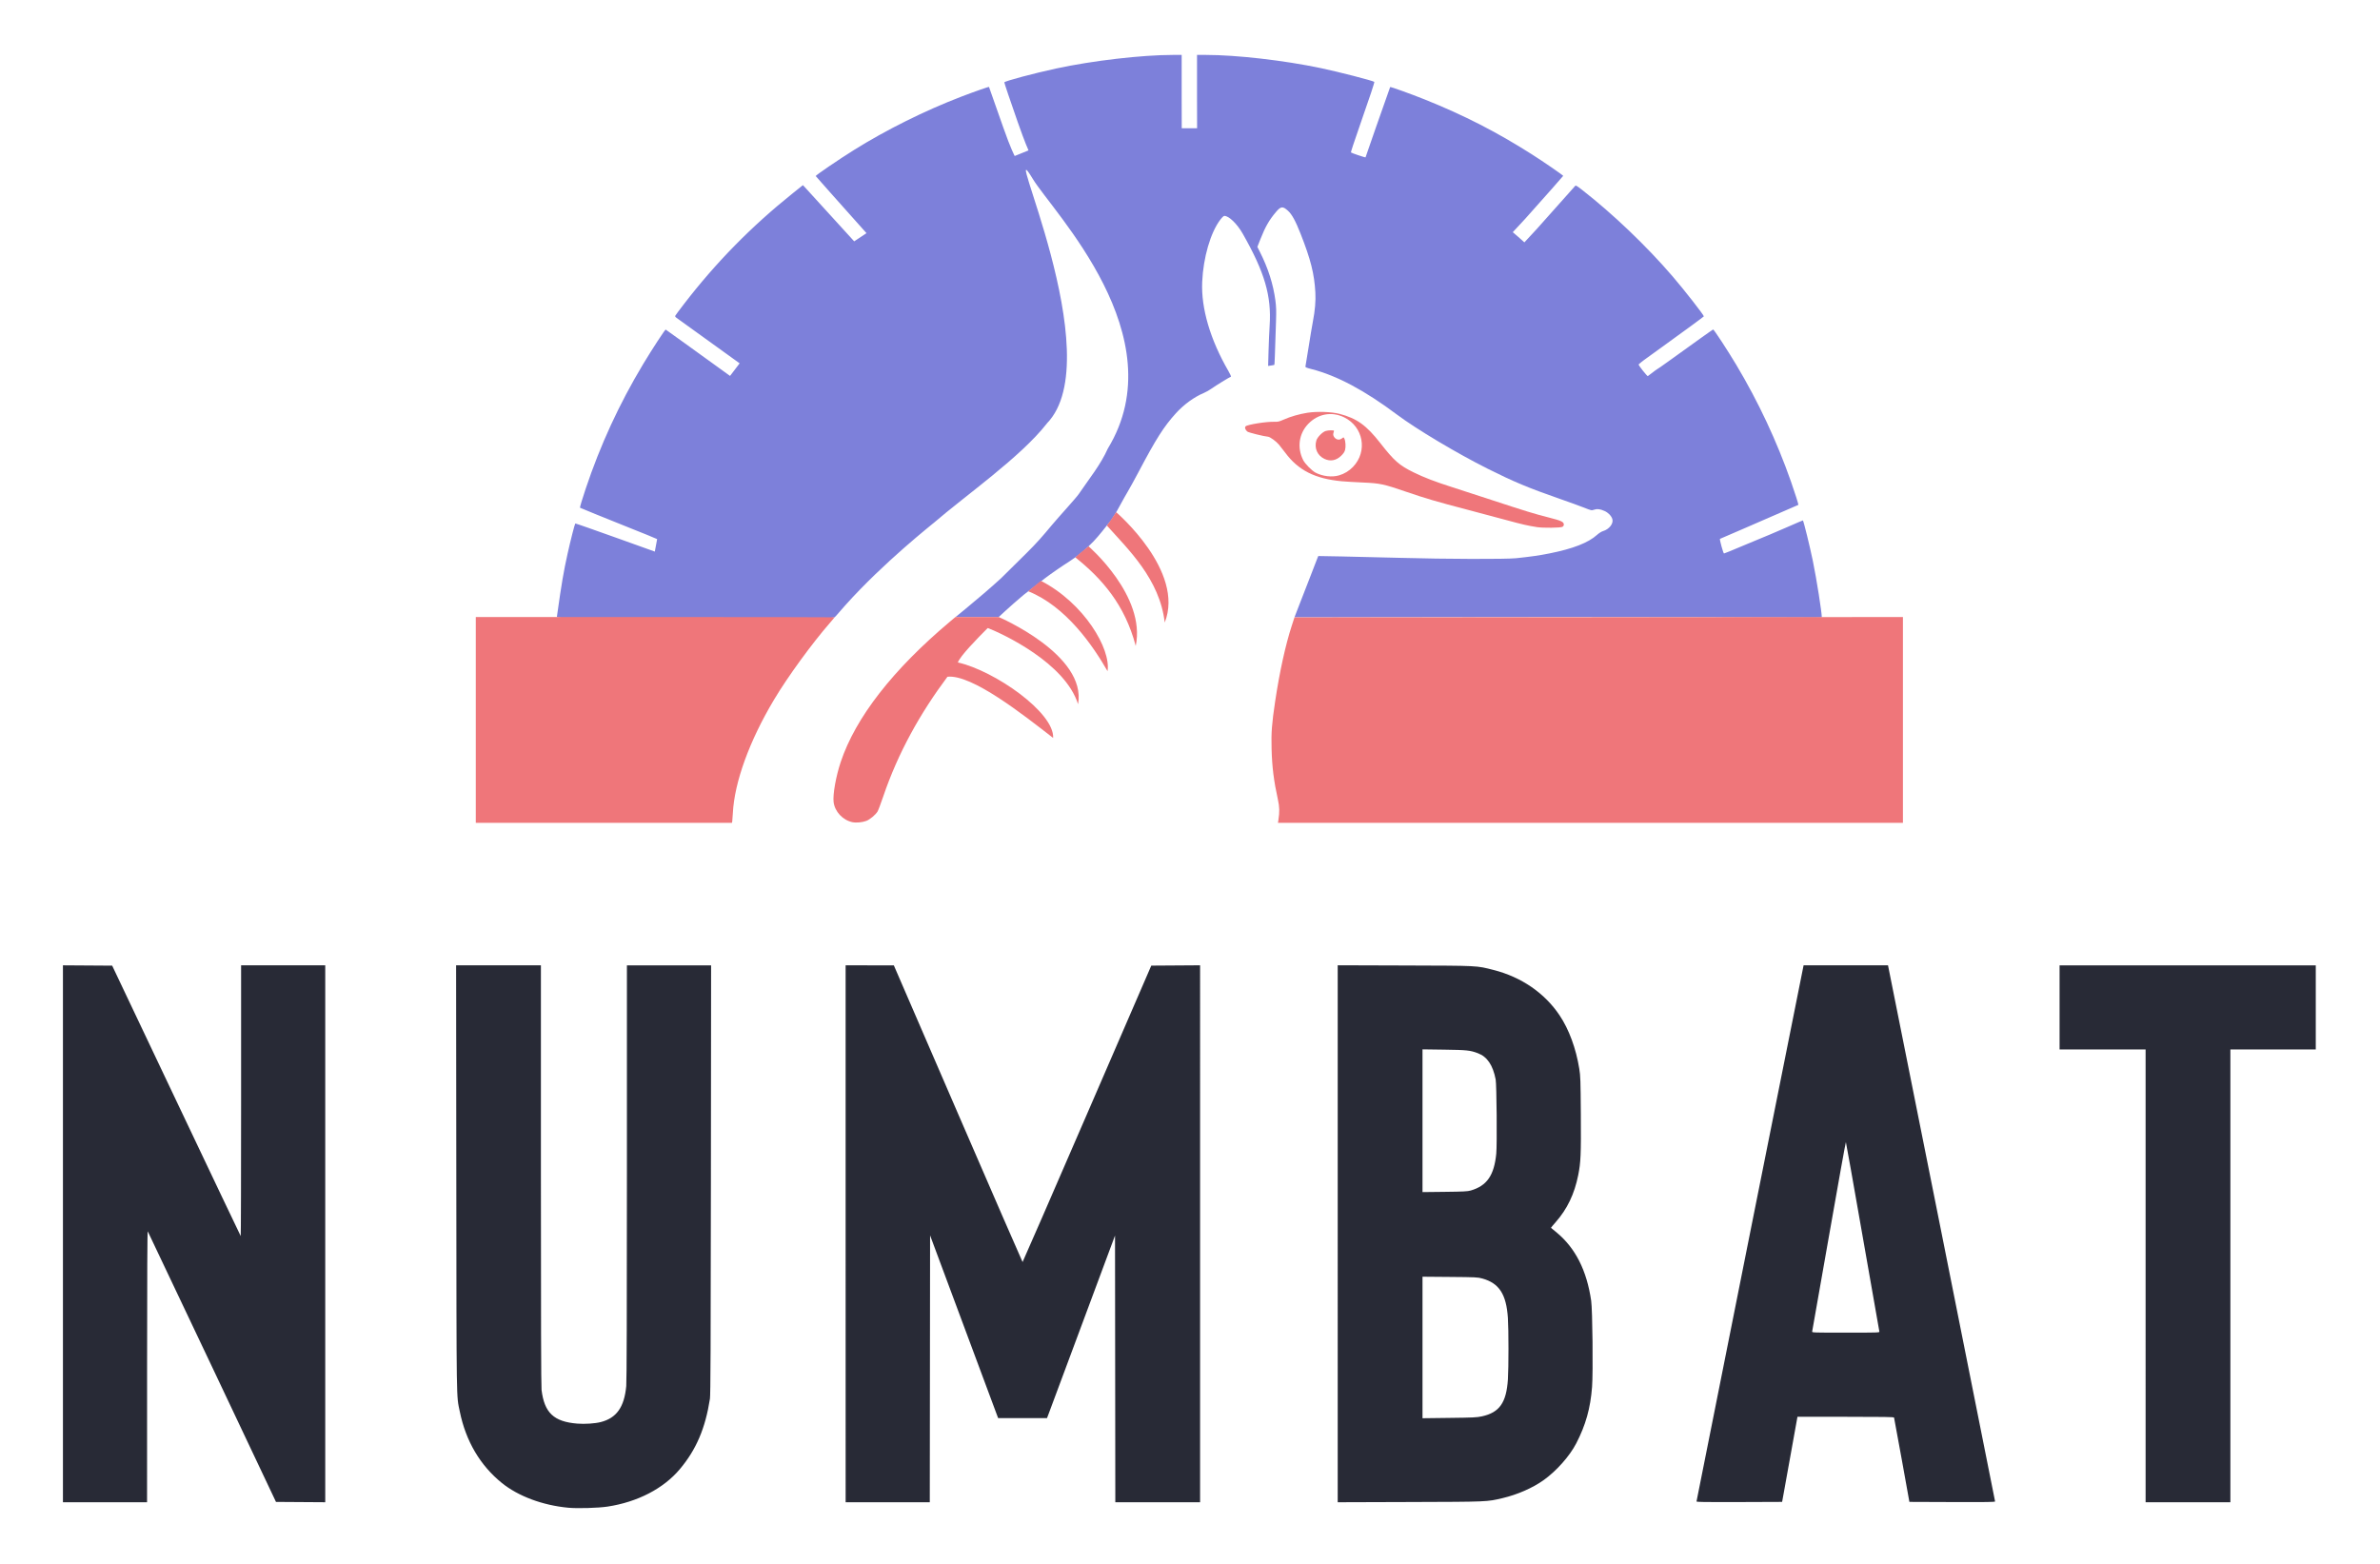
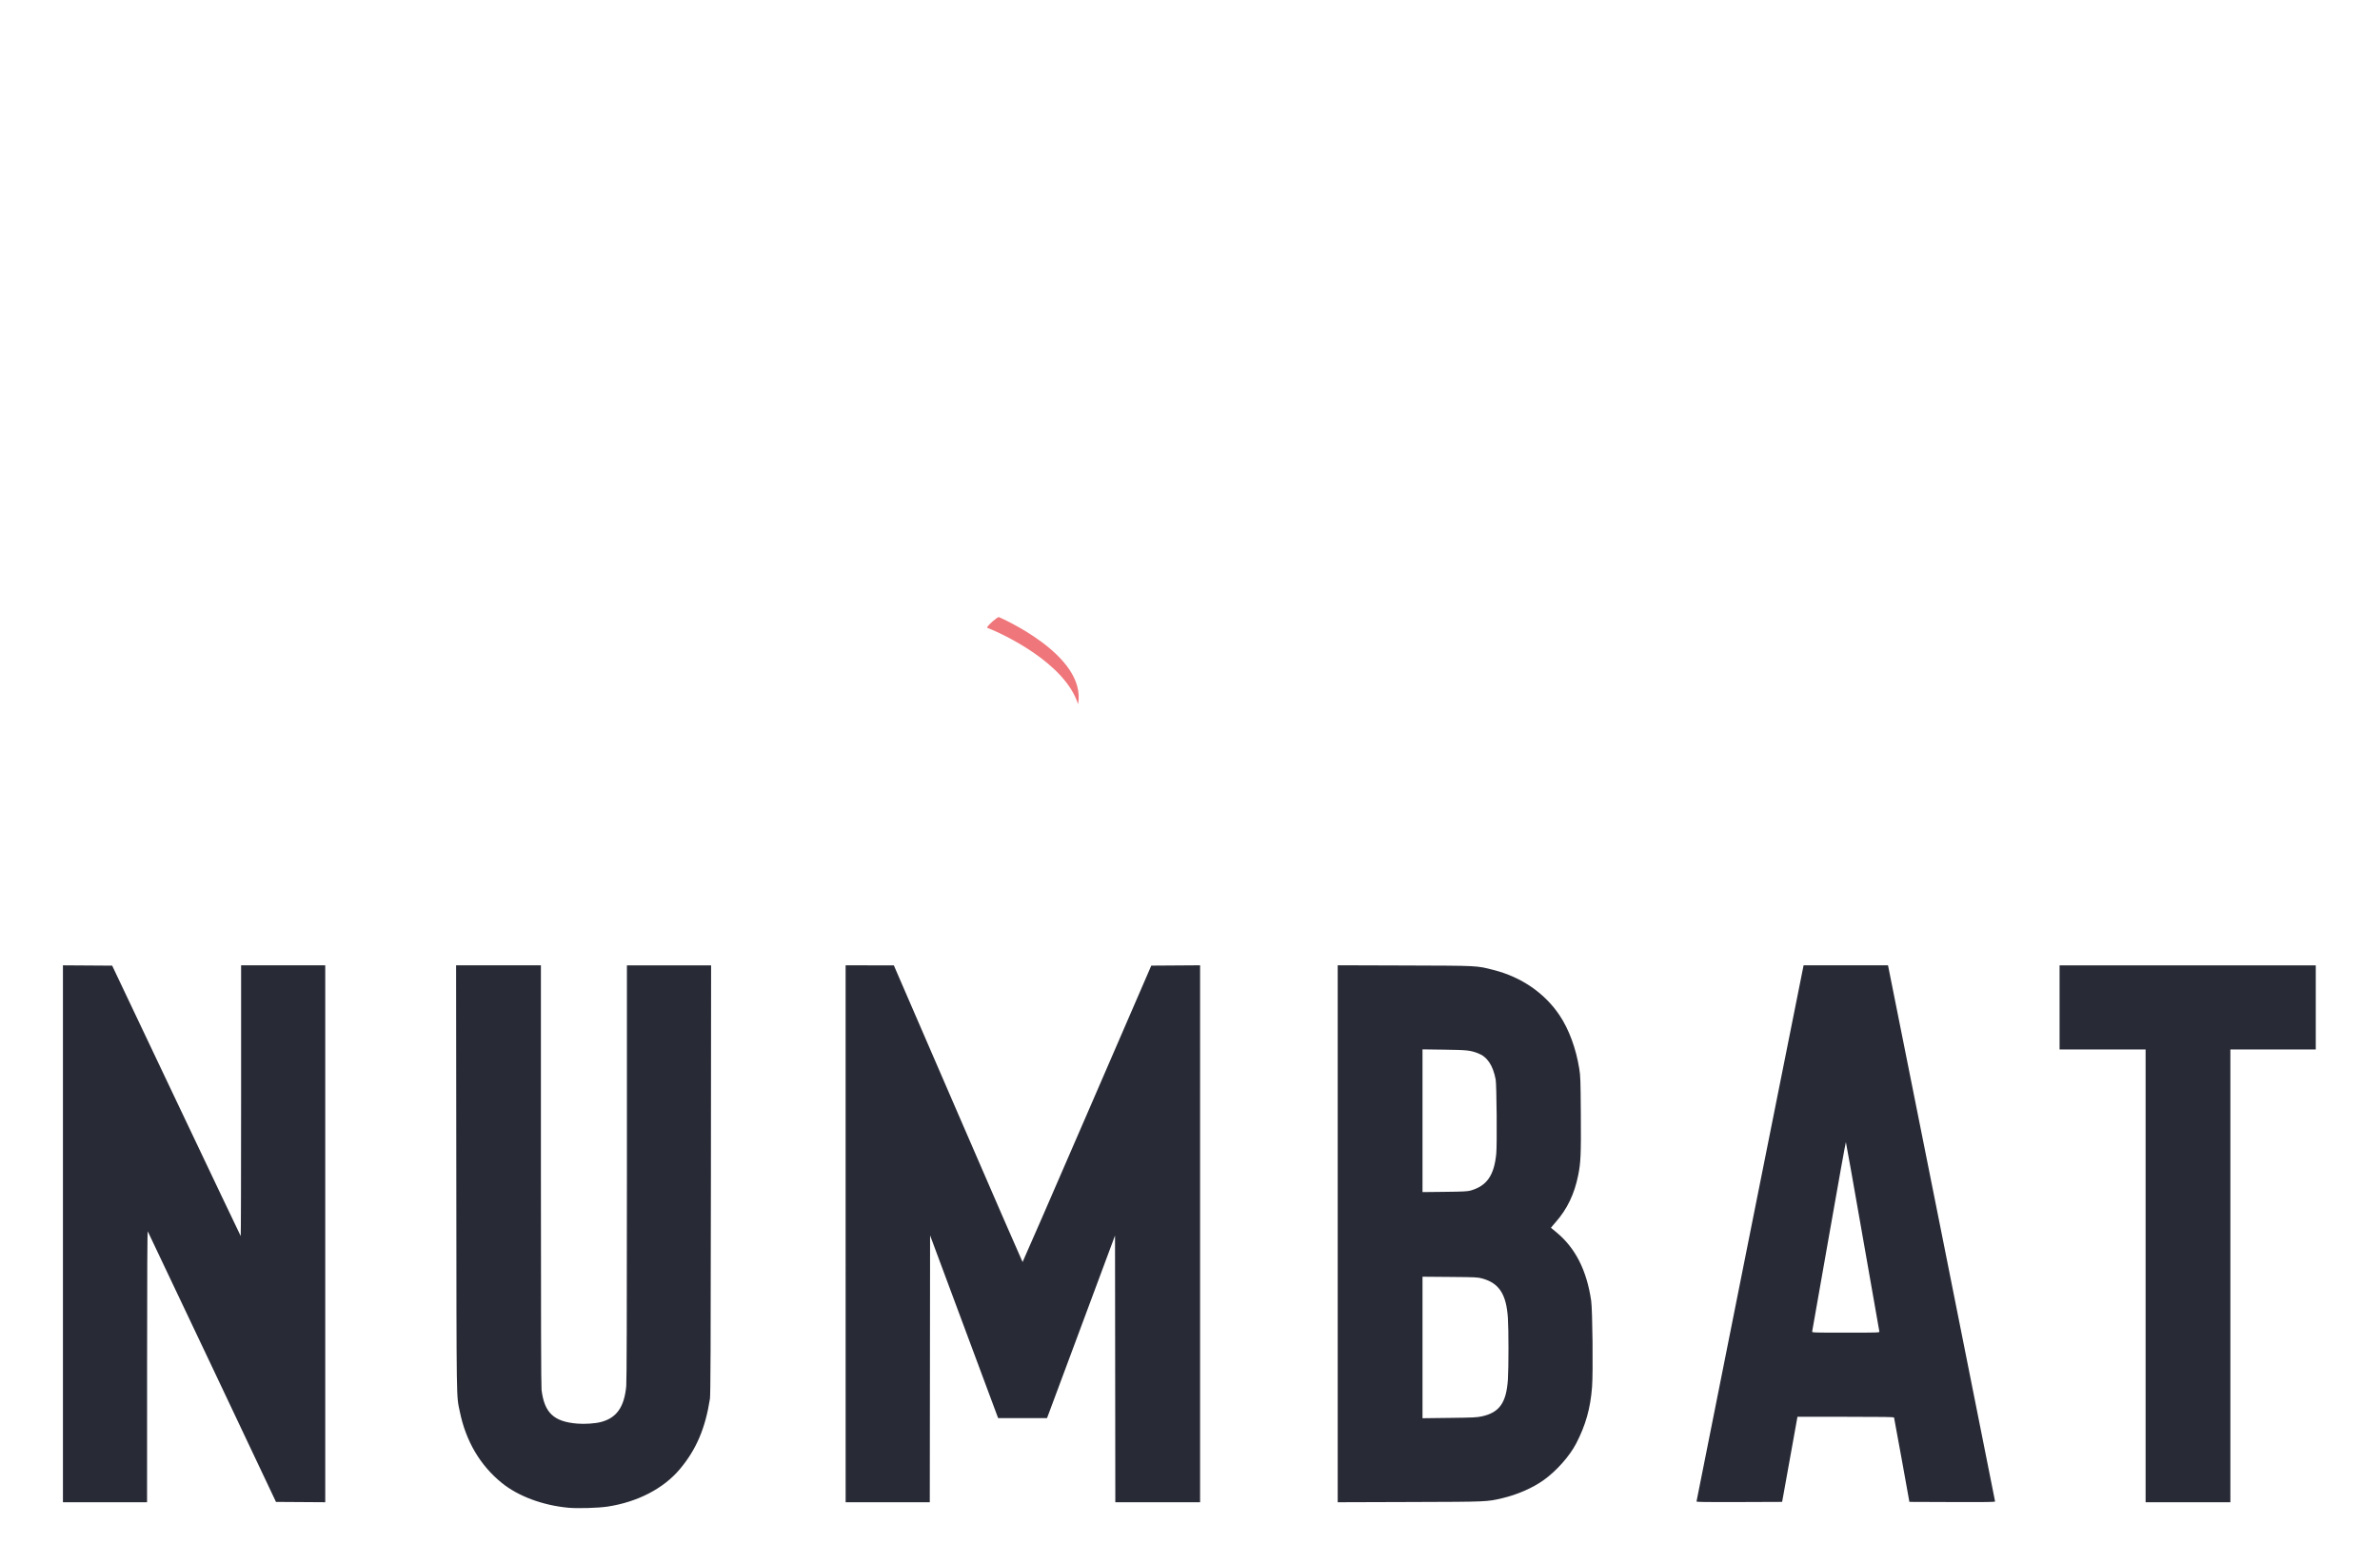
<svg xmlns="http://www.w3.org/2000/svg" xmlns:ns1="http://www.inkscape.org/namespaces/inkscape" xmlns:ns2="http://sodipodi.sourceforge.net/DTD/sodipodi-0.dtd" width="350" height="230" viewBox="0 0 92.604 60.854" version="1.1" id="svg1" ns1:version="1.3 (1:1.3+202307231459+0e150ed6c4)" ns2:docname="numbat.svg">
  <ns2:namedview id="namedview1" pagecolor="#ffffff" bordercolor="#666666" borderopacity="1.0" ns1:showpageshadow="2" ns1:pageopacity="0.0" ns1:pagecheckerboard="0" ns1:deskcolor="#d1d1d1" ns1:document-units="mm" ns1:zoom="2" ns1:cx="227.5" ns1:cy="70.5" ns1:window-width="2560" ns1:window-height="1418" ns1:window-x="1920" ns1:window-y="0" ns1:window-maximized="1" ns1:current-layer="layer1" />
  <defs id="defs1" />
  <g ns1:label="Layer 1" ns1:groupmode="layer" id="layer1">
    <g id="g1" transform="matrix(0.639,0,0,0.639,-0.217,2.431)">
-       <path style="fill:#7d80da;fill-opacity:1;stroke-width:0.117" d="m 34.267,33.63 c 0.261,-1.869 0.394,-2.646 0.637,-3.734 0.181,-0.81 0.43,-1.786 0.466,-1.824 0.021,-0.022 4.842,1.713 4.842,1.713 l 0.506,-2.718 5.116,2.243 c 0,0 6.709,6.511 -0.178,6.402 L 34.248,33.77 Z m 24.903,-0.389 c 0.664,-0.544 1.542,-1.299 1.974,-1.696 0.134,-0.123 0.279,-0.254 0.321,-0.29 0.492,0.084 1.045,0.629 1.477,0.939 l -0.449,0.378 c -0.247,0.208 -0.65,0.563 -0.896,0.788 l -0.447,0.411 h -1.313 -1.313 z m 20.005,0.509 c 0.004,-0.011 0.145,-0.386 0.322,-0.832 0.177,-0.446 0.47,-1.198 0.65,-1.672 0.181,-0.473 0.359,-0.935 0.396,-1.025 l 0.067,-0.165 1.406,0.025 c 0.773,0.014 2.399,0.053 3.613,0.086 2.761,0.077 6.401,0.087 7.033,0.021 0.909,-0.096 1.399,-0.166 2.02,-0.29 1.438,-0.287 2.369,-0.649 2.905,-1.133 0.112,-0.101 0.267,-0.199 0.353,-0.224 0.386,-0.112 0.664,-0.471 0.575,-0.742 -0.065,-0.196 -0.253,-0.389 -0.475,-0.487 -0.273,-0.121 -0.447,-0.142 -0.634,-0.077 -0.155,0.054 -0.164,0.052 -0.599,-0.121 -0.243,-0.097 -0.938,-0.349 -1.545,-0.56 -1.866,-0.651 -2.746,-1.019 -4.339,-1.816 -1.861,-0.931 -4.347,-2.415 -5.518,-3.293 -1.96,-1.47 -3.653,-2.373 -5.191,-2.769 -0.324,-0.083 -0.399,-0.115 -0.385,-0.163 0.01,-0.033 0.095,-0.556 0.19,-1.163 0.095,-0.607 0.213,-1.314 0.263,-1.571 0.131,-0.676 0.18,-1.256 0.151,-1.777 C 80.368,12.858 80.15,11.995 79.525,10.409 79.223,9.643 79.003,9.244 78.763,9.027 78.447,8.742 78.332,8.754 78.037,9.102 77.619,9.594 77.383,10.008 77.078,10.782 l -0.176,0.448 0.151,0.3 c 0.511,1.014 0.815,1.971 0.948,2.975 0.049,0.371 0.057,0.626 0.037,1.234 -0.064,2.038 -0.088,2.66 -0.101,2.673 -0.008,0.008 -0.097,0.026 -0.197,0.041 l -0.183,0.027 0.025,-0.912 c 0.014,-0.502 0.044,-1.2 0.067,-1.551 0.119,-1.803 -0.304,-3.246 -1.639,-5.591 -0.342,-0.601 -0.844,-1.087 -1.119,-1.083 -0.045,0 -0.142,0.094 -0.255,0.243 -0.589,0.782 -1.028,2.295 -1.094,3.777 -0.072,1.603 0.49,3.516 1.594,5.423 0.107,0.185 0.177,0.341 0.157,0.348 -0.09,0.03 -0.942,0.553 -1.165,0.715 -0.134,0.098 -0.356,0.224 -0.492,0.28 -0.577,0.239 -1.211,0.7 -1.693,1.231 -0.738,0.815 -1.204,1.547 -2.287,3.599 -0.558,1.056 -0.788,1.399 -1.06,1.907 -0.068,0.126 -0.307,0.586 -0.619,1.038 l -0.241,0.292 -1.695,-1.936 c 0.613,-0.902 1.321,-1.773 1.757,-2.752 C 71.957,16.674 64.434,9.087 63.229,7.093 61.087,3.546 68.003,17.977 64.078,21.988 64.064,22.001 57.258,15.049 53.202,10.507 51.356,8.44 50.013,6.932 50.009,6.917 c -0.013,-0.044 1.42,-1.02 2.336,-1.591 1.975,-1.233 4.306,-2.391 6.519,-3.241 0.787,-0.302 1.68,-0.615 1.697,-0.595 0.007,0.008 0.396,1.113 0.865,2.456 0.469,1.343 0.7,1.749 0.7,1.749 l 0.841,-0.341 c 0,0 -0.203,-0.427 -0.659,-1.731 -0.457,-1.304 -0.823,-2.39 -0.814,-2.413 0.03,-0.078 1.806,-0.552 3.172,-0.846 2.219,-0.477 5.192,-0.822 7.094,-0.824 l 0.533,-3.5318e-4 v 2.637 l 0.004,1.828 h 0.935 l -0.004,-1.828 v -2.637 h 0.52 c 1.883,0 4.778,0.332 7.028,0.806 1.081,0.228 3.101,0.747 3.247,0.835 0.026,0.015 -0.265,0.894 -0.812,2.453 -0.468,1.336 -0.62,1.831 -0.612,1.843 0.021,0.034 0.873,0.321 0.89,0.3 0.009,-0.01 0.171,-0.503 0.638,-1.839 0.466,-1.336 0.854,-2.435 0.861,-2.442 0.026,-0.026 1.254,0.417 2.1,0.755 2.39,0.958 4.383,1.979 6.528,3.342 0.724,0.461 1.908,1.275 1.908,1.313 0,0.014 -1.037,1.186 -2.304,2.604 l -0.766,0.826 0.093,0.076 c 0.051,0.042 0.21,0.181 0.354,0.309 l 0.261,0.233 0.758,-0.818 c 1.263,-1.413 2.314,-2.593 2.336,-2.622 0.032,-0.043 0.109,0.001 0.411,0.237 1.876,1.461 3.927,3.42 5.519,5.273 0.702,0.816 1.906,2.357 1.903,2.435 -0.001,0.019 -1.145,0.859 -2.544,1.867 -1.398,1.008 -1.105,0.792 -1.425,1.058 -0.042,0.035 0.519,0.724 0.555,0.716 1.042,-0.792 0.053,-0.028 1.433,-1.026 1.381,-0.998 2.526,-1.815 2.547,-1.815 0.051,0 0.873,1.256 1.408,2.151 1.344,2.249 2.468,4.648 3.331,7.108 0.245,0.698 0.469,1.405 0.451,1.421 -0.007,0.006 -1.518,0.663 -3.36,1.461 -1.841,0.798 -1.395,0.597 -1.414,0.613 -0.033,0.029 0.205,0.901 0.247,0.886 0.492,-0.18 0.656,-0.273 1.466,-0.601 1.84,-0.746 3.322,-1.426 3.337,-1.412 0.046,0.046 0.429,1.607 0.606,2.466 0.233,1.133 0.545,3.132 0.545,3.434 0,0.044 -2.406,-0.02 -16.047,-0.02 -8.827,0 -16.067,0.03 -16.063,0.019 z m -30.106,0.301 c -0.18,-0.105 -4.812,-3.47 -9.31,-5.277 -0.343,-0.138 -0.673,-0.27 -0.985,-0.395 -1.697,-0.679 -3.1,-1.249 -3.118,-1.265 -0.017,-0.017 0.137,-0.533 0.343,-1.147 0.901,-2.689 2.044,-5.169 3.495,-7.587 0.546,-0.909 1.333,-2.115 1.38,-2.115 0.015,0 1.77,1.273 3.971,2.86 4.819,3.474 12.334,8.9 12.334,8.924 0,0.017 -2.998,2.354 -5.385,5.024 -0.215,0.241 -0.616,0.716 -0.638,0.716 -0.021,-0.001 -2.057,0.282 -2.087,0.264 z m 12.243,-2.659 1.511,-1.493 c 0.659,-0.651 0.991,-1.039 1.575,-1.739 0.405,-0.486 1.44,-1.607 1.642,-1.897 0.333,-0.477 1.93,1.679 1.695,1.936 -0.042,0.046 -0.462,0.603 -0.81,0.965 -0.455,0.475 -0.966,0.901 -1.442,1.202 -0.456,0.288 -1.15,0.767 -1.503,1.036 -0.117,0.089 -1.25,0.986 -1.267,0.985 z M 44.12,19.969 45.377,18.321 c 0,0 -3.808,-2.744 -3.843,-2.77 -0.083,-0.061 -0.096,-0.09 -0.066,-0.145 0.02,-0.038 0.249,-0.344 0.508,-0.681 1.956,-2.545 4.113,-4.741 6.645,-6.768 l 0.608,-0.486 0.1,0.104 c 0.036,0.038 3.023,3.317 3.023,3.317 l 1.919,-1.276 9.809,12.374 c -1.598,2.046 -4.95,4.378 -6.898,6.059 -2.77,2.39 -9.42,-5.822 -13.06,-8.077 z" id="path26" ns2:nodetypes="cscccccccsssccscccssssscssssscsssssssscssssssscssssscsssccsscscsssccccsssssscsccscssccccccssssscsssssscssccscscsscssssssssscssssscssscssssscccssssssscccccscscscccsc" />
      <path style="fill:#282a36;fill-opacity:1;stroke-width:0.117" d="m 34.941,88.01 c -1.554,-0.145 -3.044,-0.7 -4.04,-1.505 -1.322,-1.068 -2.195,-2.549 -2.563,-4.347 -0.213,-1.041 -0.199,-0.12 -0.213,-14.225 l -0.013,-12.953 h 2.582 2.582 v 12.767 c 0,8.578 0.013,12.871 0.039,13.084 0.171,1.399 0.745,1.941 2.179,2.057 0.454,0.037 1.076,-0.004 1.429,-0.095 0.96,-0.246 1.43,-0.91 1.55,-2.194 0.027,-0.29 0.04,-4.416 0.04,-13.022 V 54.981 h 2.563 2.563 l -0.012,13.046 c -0.009,10.183 -0.022,13.112 -0.058,13.345 -0.281,1.806 -0.838,3.106 -1.837,4.293 -0.993,1.18 -2.576,1.999 -4.398,2.276 -0.569,0.086 -1.82,0.122 -2.394,0.069 z M 4.172,71.328 v -16.348 l 1.499,0.01 1.499,0.01 3.902,8.222 c 2.146,4.522 3.913,8.233 3.925,8.245 0.013,0.013 0.023,-3.691 0.023,-8.232 v -8.255 h 2.562 2.562 v 16.348 16.348 l -1.5,-0.01 -1.5,-0.01 -3.885,-8.211 c -2.137,-4.516 -3.902,-8.236 -3.923,-8.267 -0.025,-0.038 -0.038,2.649 -0.04,8.221 l -0.002,8.277 H 6.734 4.172 Z m 47.658,0 v -16.348 l 1.468,0.001 1.468,0.001 3.909,9.033 c 2.15,4.968 3.918,9.033 3.93,9.033 0.012,0 1.78,-4.061 3.929,-9.025 l 3.908,-9.025 1.486,-0.01 1.486,-0.01 V 71.328 87.676 h -2.581 -2.581 l -0.009,-8.12 -0.009,-8.12 -1.961,5.268 c -1.078,2.897 -2.01,5.398 -2.07,5.558 l -0.11,0.29 h -1.488 -1.488 l -0.074,-0.196 c -0.041,-0.108 -0.973,-2.612 -2.072,-5.564 l -1.998,-5.367 -0.009,8.126 -0.009,8.126 h -2.562 -2.562 z m 29.964,0 V 54.977 l 4.087,0.013 c 4.534,0.014 4.347,0.005 5.399,0.272 1.697,0.431 3.114,1.404 4.025,2.765 0.572,0.854 1.001,2.019 1.199,3.256 0.071,0.445 0.079,0.681 0.094,2.768 0.017,2.462 -0.004,2.931 -0.161,3.713 -0.23,1.146 -0.67,2.061 -1.369,2.854 -0.165,0.187 -0.295,0.344 -0.288,0.348 0.007,0.004 0.159,0.13 0.339,0.278 1.151,0.955 1.839,2.313 2.109,4.162 0.081,0.558 0.121,4.376 0.054,5.249 -0.099,1.296 -0.387,2.322 -0.962,3.433 -0.407,0.785 -1.208,1.687 -1.995,2.247 -0.662,0.471 -1.587,0.876 -2.487,1.089 -0.966,0.229 -0.869,0.224 -5.658,0.239 l -4.386,0.014 z m 8.778,11.118 c 1.073,-0.235 1.492,-0.83 1.585,-2.252 0.046,-0.705 0.046,-3.045 -0.001,-3.741 -0.096,-1.446 -0.532,-2.117 -1.559,-2.402 -0.276,-0.077 -0.386,-0.082 -1.966,-0.095 l -1.674,-0.014 v 4.309 4.309 L 88.593,82.54 c 1.455,-0.017 1.675,-0.027 1.979,-0.094 z M 89.894,68.693 c 0.985,-0.286 1.426,-0.922 1.555,-2.246 0.053,-0.54 0.023,-4.212 -0.037,-4.518 -0.171,-0.877 -0.516,-1.385 -1.088,-1.599 -0.47,-0.176 -0.664,-0.196 -2.048,-0.215 l -1.319,-0.018 v 4.346 4.346 L 88.313,68.774 c 1.146,-0.013 1.391,-0.026 1.581,-0.081 z m 13.748,18.935 c 0,-0.026 1.467,-7.382 3.26,-16.348 l 3.26,-16.301 h 2.57 2.57 l 3.26,16.301 c 1.793,8.965 3.26,16.322 3.26,16.348 0,0.037 -0.534,0.045 -2.609,0.037 l -2.609,-0.01 -0.458,-2.544 c -0.252,-1.399 -0.466,-2.565 -0.476,-2.591 -0.014,-0.037 -0.63,-0.047 -2.95,-0.047 h -2.932 l -0.348,1.936 c -0.192,1.065 -0.402,2.23 -0.467,2.591 l -0.119,0.655 -2.607,0.01 c -2.073,0.008 -2.607,-2.3e-5 -2.607,-0.037 z M 114.776,77.285 c -0.01,-0.036 -0.468,-2.641 -1.017,-5.789 -0.55,-3.148 -1.01,-5.735 -1.022,-5.75 -0.013,-0.014 -0.476,2.561 -1.03,5.723 -0.554,3.162 -1.015,5.779 -1.024,5.815 -0.016,0.062 0.1,0.065 2.048,0.065 1.948,0 2.063,-0.004 2.046,-0.065 z m 16.211,-3.395 v -13.785 h -2.619 -2.619 v -2.562 -2.562 h 7.8 7.8 v 2.562 2.562 h -2.6 -2.6 v 13.785 13.785 h -2.581 -2.581 z" id="path27" />
-       <path style="fill:#ef767a;fill-opacity:1;stroke-width:0.117" d="m 29.311,40.036 v -6.266 h 10.923 c 6.008,0 10.923,0.007 10.923,0.016 0,0.009 -0.125,0.16 -0.278,0.335 -1.095,1.256 -2.565,3.274 -3.397,4.665 -1.51,2.523 -2.425,5.044 -2.519,6.936 -0.011,0.226 -0.028,0.449 -0.037,0.496 l -0.017,0.084 h -7.799 -7.799 z m 22.933,6.227 c -0.586,-0.122 -1.073,-0.642 -1.145,-1.223 -0.057,-0.455 0.139,-1.563 0.433,-2.442 0.904,-2.708 3.181,-5.633 6.664,-8.558 l 0.323,-0.271 h 1.316 1.316 l -0.551,0.552 c -0.885,0.886 -1.778,1.814 -1.937,2.215 2.232,0.5 5.89,3.053 5.803,4.597 -1.811,-1.407 -4.95,-3.887 -6.435,-3.726 -1.663,2.227 -3.005,4.625 -3.917,7.309 -0.145,0.426 -0.297,0.829 -0.339,0.897 -0.128,0.207 -0.469,0.491 -0.688,0.573 -0.244,0.091 -0.613,0.125 -0.842,0.077 z m 25.937,-0.12 c 0.078,-0.517 0.072,-0.798 -0.027,-1.248 -0.253,-1.153 -0.358,-1.99 -0.387,-3.101 -0.026,-0.995 0.014,-1.522 0.217,-2.88 0.267,-1.788 0.631,-3.448 1.014,-4.622 l 0.164,-0.503 18.525,-0.009 18.524,-0.009 v 6.266 6.266 H 97.183 78.156 Z M 62.946,32.199 63.721,31.565 c 2.626,1.353 4.276,4.148 4.057,5.501 -0.88,-1.536 -2.513,-3.936 -4.832,-4.867 z m 4.791,-4.001 c 0.127,-0.146 0.566,-0.813 0.566,-0.813 0,0 4.204,3.59 2.957,6.721 -0.299,-2.643 -2.241,-4.472 -3.523,-5.908 z m 26.179,0.095 c -0.542,-0.084 -0.922,-0.172 -1.833,-0.421 -0.484,-0.133 -1.552,-0.418 -2.375,-0.633 -1.936,-0.507 -2.554,-0.689 -3.76,-1.102 -1.364,-0.468 -1.577,-0.513 -2.637,-0.559 -0.473,-0.021 -1.045,-0.055 -1.27,-0.076 -1.632,-0.154 -2.646,-0.665 -3.441,-1.738 -0.122,-0.164 -0.294,-0.385 -0.383,-0.491 -0.173,-0.206 -0.539,-0.472 -0.665,-0.483 -0.251,-0.022 -1.174,-0.25 -1.254,-0.31 -0.129,-0.096 -0.183,-0.253 -0.111,-0.323 0.111,-0.109 1.281,-0.294 1.756,-0.277 0.21,0.007 0.286,-0.01 0.555,-0.13 0.421,-0.187 0.957,-0.342 1.449,-0.419 0.587,-0.092 1.469,-0.061 1.964,0.068 1.047,0.274 1.627,0.691 2.481,1.784 0.843,1.079 1.153,1.35 2.024,1.777 0.634,0.31 1.292,0.564 2.301,0.886 0.381,0.122 1.466,0.475 2.413,0.785 2.168,0.711 2.632,0.853 3.533,1.082 0.762,0.194 0.9,0.26 0.9,0.432 0,0.051 -0.035,0.104 -0.084,0.131 -0.123,0.066 -1.171,0.077 -1.562,0.017 z m -12.043,-3.149 c 0.329,-0.097 0.615,-0.27 0.851,-0.516 0.905,-0.942 0.638,-2.441 -0.536,-3.018 -0.757,-0.372 -1.602,-0.217 -2.193,0.403 -0.566,0.593 -0.684,1.448 -0.304,2.199 0.117,0.231 0.532,0.652 0.757,0.768 0.434,0.223 1,0.289 1.424,0.164 z M 80.99,24.142 c -0.435,-0.205 -0.634,-0.657 -0.497,-1.122 0.061,-0.205 0.379,-0.526 0.575,-0.581 0.179,-0.05 0.501,-0.054 0.501,-0.006 0,0.019 -0.015,0.075 -0.034,0.123 -0.082,0.217 0.187,0.48 0.406,0.396 0.052,-0.02 0.122,-0.06 0.154,-0.09 0.053,-0.048 0.065,-0.042 0.107,0.049 0.071,0.154 0.091,0.493 0.04,0.683 -0.032,0.121 -0.099,0.221 -0.238,0.356 -0.3,0.292 -0.659,0.359 -1.016,0.191 z m -15.172,5.996 c 0.161,-0.168 0.805,-0.674 0.805,-0.674 0,0 3.513,3.023 2.872,6.067 -0.663,-2.527 -2.075,-4.114 -3.678,-5.393 z" id="path28" ns2:nodetypes="ccssscsccccccscscccscccscscssssscccccccsccccccccssssssssssscsssssssssssssssssscssssssssscccccc" />
      <path d="m 60.436,34.417 c 0.097,-0.207 0.602,-0.61 0.714,-0.647 0,0 5.38,2.295 4.834,5.308 -0.784,-2.496 -4.512,-4.257 -5.548,-4.661 z" style="fill:#ef767a;fill-opacity:1;stroke-width:0.117" id="path29" ns2:nodetypes="cccc" />
    </g>
  </g>
</svg>